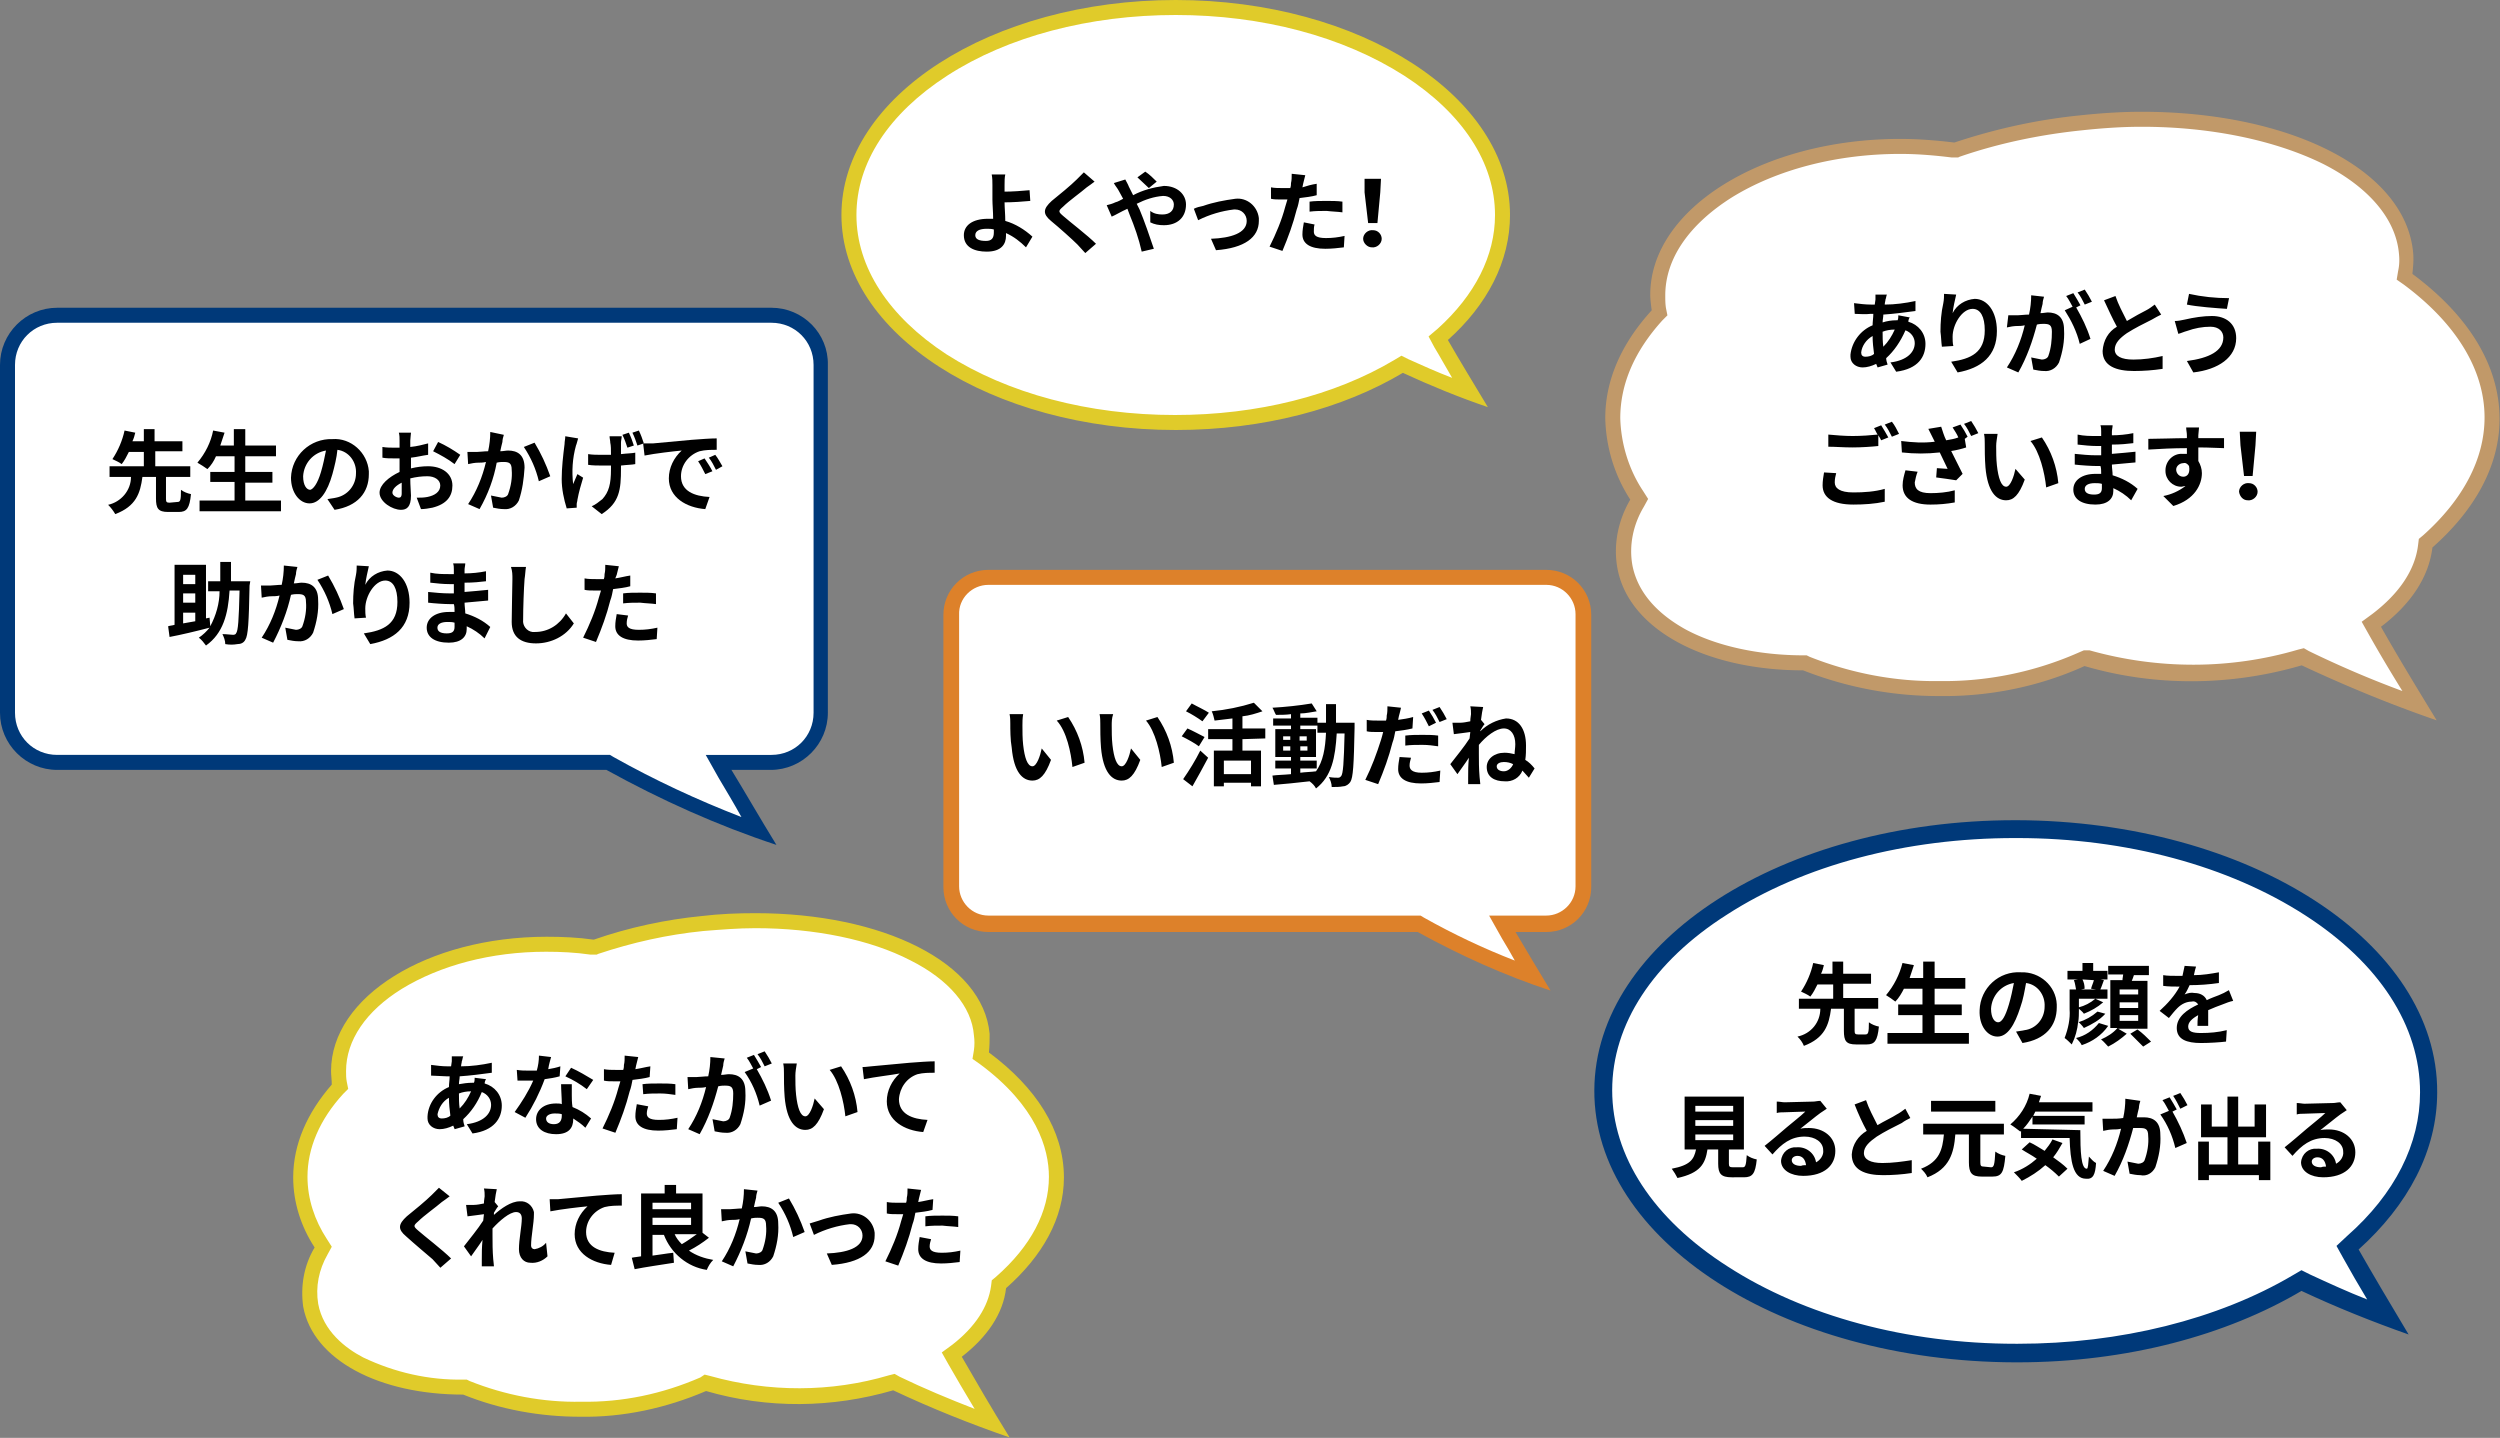
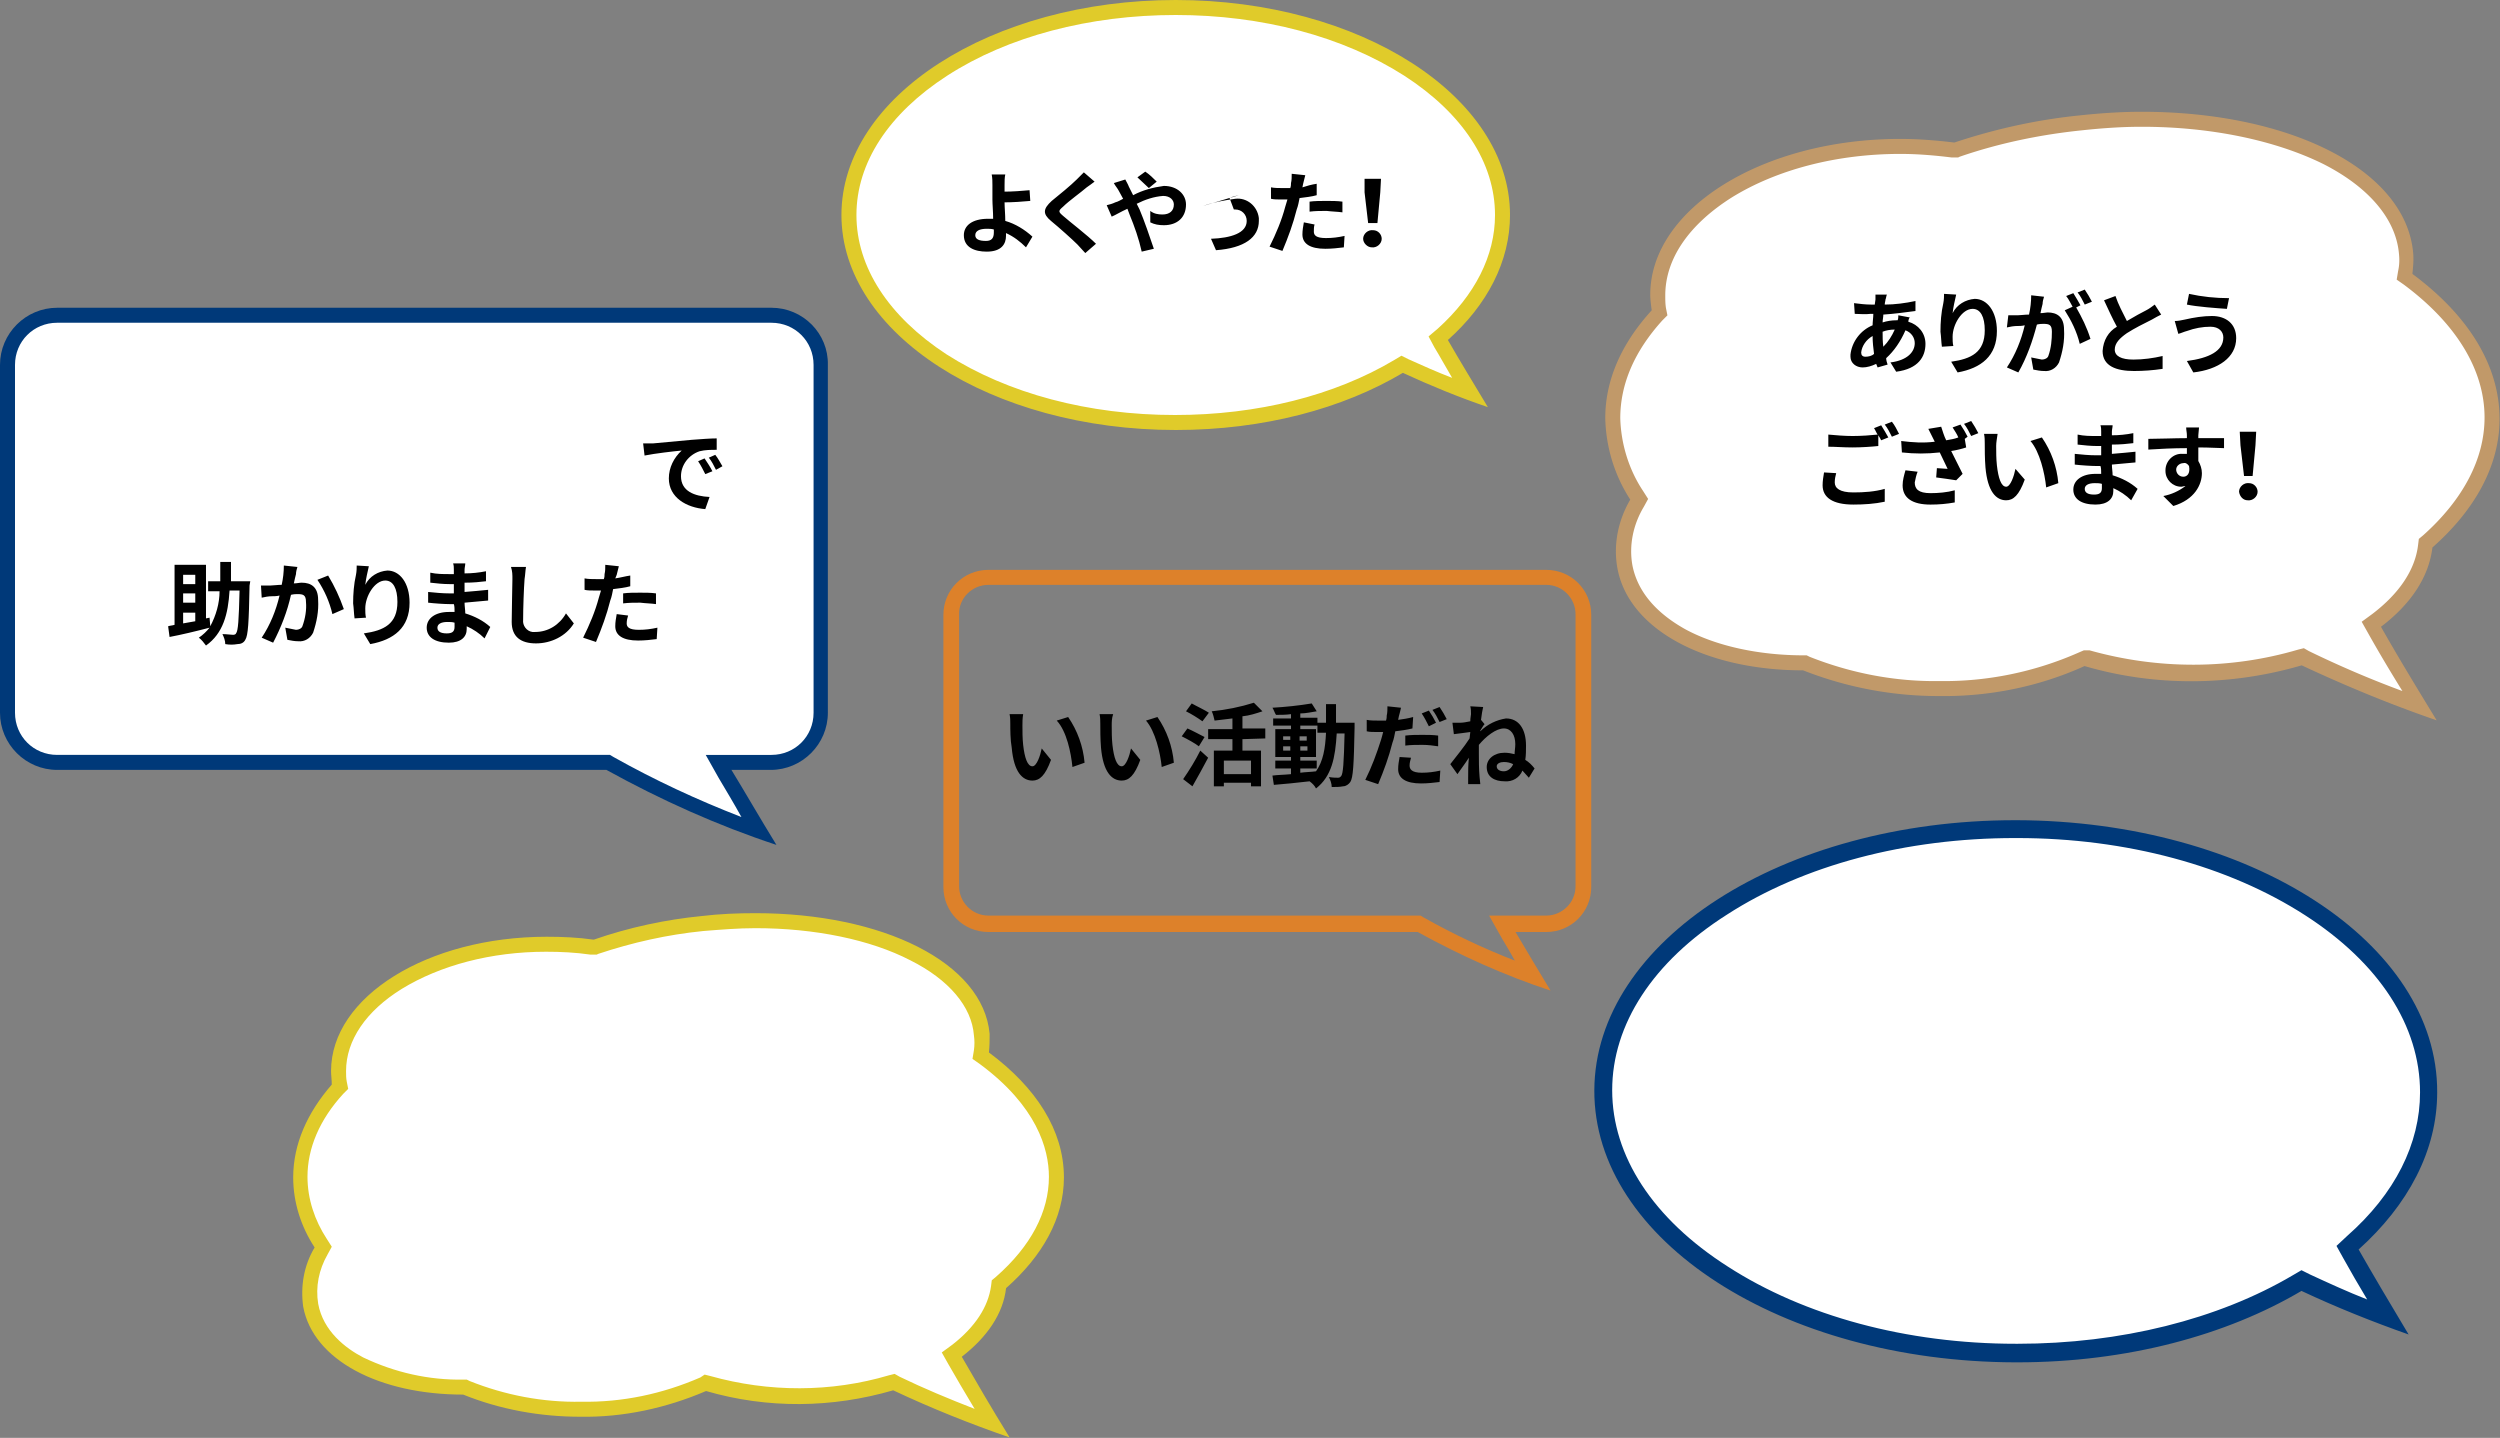
<svg xmlns="http://www.w3.org/2000/svg" id="レイヤー_1" width="350" height="201.3" viewBox="0 0 350 201.3">
  <rect x="0" y="0" width="350" height="201.3" fill="#808080" stroke="none" />
  <style>.st0{fill:#fff}.st1{fill:#003979}.st2{fill:#c19969}.st3{fill:#e0cb2a}.st4{fill:#dd812a}</style>
  <path class="st0" d="M105.3 72.3c-7.2-2.6-14.2-5.8-20.9-9.5l-.2-.1H6.9c-3.8 0-6.9-3.1-6.9-6.9V6.9C0 3.1 3.1 0 6.9 0h100c3.8 0 6.9 3.1 6.9 6.9v48.7c0 3.8-3.1 6.9-6.9 6.9h-7.3l.9 1.6c1.4 2.6 3 5.2 4.8 8.2z" transform="translate(1.054 44.145)" />
  <path class="st1" d="M108 2.1c3.3 0 5.9 2.6 5.9 5.9v48.7c0 3.3-2.6 5.9-5.9 5.9h-9.2l1.8 3.2c1 1.7 2.1 3.5 3.2 5.5-6.2-2.4-12.2-5.2-17.9-8.4l-.5-.3H8c-3.3 0-5.9-2.6-5.9-5.9V8c0-3.3 2.6-5.9 5.9-5.9h100m0-2.1H8C3.6 0 0 3.6 0 8v48.7c0 4.4 3.6 8 8 8h76.9c7.6 4.2 15.6 7.8 23.8 10.5-2.4-3.9-4.4-7.4-6.3-10.5h5.5c4.4 0 8-3.6 8-8V8c.1-4.4-3.5-8-7.9-8z" transform="translate(0 43.086)" />
  <path class="st0" d="M113 82.2c-5.6-2-11-4.2-16-6.7l-.4-.2-.4.1c-9.7 2.9-20 2.9-29.8.1l-.4-.1-.4.2c-6.3 2.8-13.1 4.2-19.9 4.1-6.4.1-12.7-1.1-18.6-3.5l-.2-.1h-.2c-13.4 0-23.5-5.4-25-13.5-.5-3.1.1-6.2 1.7-8.9l.3-.6-.3-.5C1.2 49.5 0 45.7 0 41.9c0-5 2.1-9.9 6.2-14.4l.3-.4-.1-.5c-.1-.7-.2-1.3-.2-2 0-11.5 15.2-20.8 33.9-20.8 2.5 0 4.9.2 7.4.5h.5C53.8 2.3 59.6 1 65.5.4 68.3.1 71.2 0 74 0c20.4 0 36 7.8 37 18.6.1.9.1 1.9-.1 2.8l-.1.6.5.4c7.7 5.7 11.8 12.5 11.8 19.5 0 6.1-3.1 12-9 17.2l-.3.3v.4c-.5 3.8-2.8 7.4-6.8 10.4l-.7.6.5.8c1.7 3.1 3.8 6.6 6.2 10.6z" transform="translate(225.787 16.707)" />
  <path class="st2" d="M75.1 2.1c9.7 0 18.7 1.9 25.4 5.2 6.3 3.2 10.1 7.6 10.6 12.4.1.9.1 1.7-.1 2.6l-.2 1.2 1 .7c7.4 5.5 11.3 12 11.3 18.6 0 5.8-3 11.5-8.6 16.5l-.6.5-.1.8c-.4 3.5-2.6 6.8-6.4 9.7l-1.5 1.1.9 1.6c1.4 2.5 3 5.2 4.8 8.1-4.6-1.7-9-3.6-13.1-5.6l-.7-.4-.8.2c-9.5 2.8-19.6 2.8-29.2.1H67l-.7.3c-6.1 2.7-12.8 4.1-19.5 4-6.2.1-12.4-1.1-18.2-3.4l-.4-.2h-.4c-6.3 0-12.2-1.3-16.5-3.6-2.9-1.6-6.6-4.4-7.5-9-.5-2.8.1-5.7 1.6-8.2l.6-1.1-.7-1.1c-2-3-3.1-6.6-3.2-10.2 0-4.8 2-9.4 5.9-13.7l.7-.7-.2-1c-.1-.6-.1-1.2-.1-1.8 0-5.1 3.3-9.9 9.3-13.7C24 8.1 32.4 5.9 41.3 5.9c2.4 0 4.8.2 7.2.5H49.4l.2-.1c5.5-1.9 11.3-3.1 17.1-3.7 2.8-.3 5.6-.5 8.4-.5m0-2.1c-2.9 0-5.8.2-8.6.5-6 .6-11.9 1.9-17.6 3.8h-.1c-2.5-.3-5-.5-7.5-.5-19.3 0-35 9.8-35 21.8 0 .7.1 1.4.2 2.2C2.3 32.4 0 37.5 0 42.9c.1 4.1 1.3 8 3.5 11.4-1.7 2.9-2.4 6.3-1.8 9.6 1.6 8.7 12.5 14.3 26 14.3a51.7 51.7 0 0 0 19 3.6c7 .1 14-1.3 20.4-4.2 9.9 2.9 20.5 2.8 30.4-.1 6.2 2.9 12.5 5.5 18.9 7.7-3-4.9-5.6-9.2-7.8-13.1 4.1-3.1 6.7-6.9 7.2-11.1 5.9-5.2 9.4-11.4 9.4-18 0-7.6-4.5-14.6-12.2-20.3.1-1 .2-2 .1-3C112 8 95.7 0 75.1 0z" transform="translate(224.737 15.648)" />
  <path class="st0" d="M45.7 58.1C20.5 58.1 0 45 0 29S20.5 0 45.7 0s45.7 13 45.7 29c0 6-2.9 11.8-8.4 16.7l-.6.6.4.7c1.2 2.1 2.5 4.3 4 6.9-3.1-1.2-6.1-2.4-9-3.8l-.5-.2-.3.3c-8.5 5.1-19.6 7.9-31.3 7.9z" transform="translate(118.855 1.054)" />
  <path class="st3" d="M46.8 2.1c12.1 0 23.4 3 32 8.5 8.2 5.3 12.7 12.2 12.7 19.5 0 5.7-2.8 11.2-8 15.9l-1.3 1.1.8 1.5c.8 1.3 1.6 2.8 2.5 4.3-2.1-.8-4.1-1.7-6.1-2.6l-1-.5-1 .6c-8.4 5-19.2 7.7-30.7 7.7-12.1 0-23.4-3-32-8.5C6.6 44.3 2.1 37.4 2.1 30.1s4.5-14.2 12.7-19.5c8.5-5.5 19.9-8.5 32-8.5m0-2.1C21 0 0 13.5 0 30.1s21 30.1 46.8 30.1c12.3 0 23.4-3 31.8-8 3.9 1.8 7.8 3.4 11.9 4.8-2.1-3.5-4-6.6-5.6-9.4 5.5-4.9 8.7-11 8.7-17.5C93.6 13.5 72.6 0 46.8 0z" transform="translate(117.801)" />
-   <path class="st0" d="M81.5 55.8c-5.4-2-10.7-4.4-15.7-7.2l-.2-.1H5.2c-2.9 0-5.2-2.3-5.2-5.2V5.2C0 2.3 2.3 0 5.2 0h78.2c2.9 0 5.2 2.3 5.2 5.2v38.1c0 2.9-2.3 5.2-5.2 5.2h-6.1l.9 1.6c1 1.7 2.1 3.6 3.3 5.7z" transform="translate(133.129 80.831)" />
  <path class="st4" d="M84.4 2.1c2.3 0 4.1 1.9 4.1 4.1v38.1c0 2.3-1.9 4.1-4.1 4.1h-8l1.8 3.2c.6 1 1.2 2 1.8 3.1-4.4-1.7-8.6-3.7-12.7-6l-.5-.3H6.3c-2.3 0-4.1-1.9-4.1-4.1v-38C2.1 4 4 2.1 6.3 2.1h78.1m0-2.1H6.3C2.8 0 0 2.8 0 6.3v38.1c0 3.5 2.8 6.3 6.3 6.3h60.1c6 3.3 12.2 6.1 18.6 8.2-1.8-3-3.5-5.8-4.9-8.2h4.3c3.5 0 6.3-2.8 6.3-6.3V6.3c0-3.5-2.8-6.3-6.3-6.3z" transform="translate(132.075 79.781)" />
  <path class="st0" d="M96.9 70.4c-4.7-1.7-9.2-3.6-13.4-5.6l-.4-.2-.4.1c-8.3 2.5-17.2 2.5-25.6.1l-.4-.1-.4.2c-5.4 2.4-11.2 3.6-17.1 3.5-5.5.1-10.9-1-16-3l-.2-.1h-.2c-11.5 0-20.1-4.6-21.4-11.5-.4-2.6.1-5.3 1.5-7.6l.3-.5-.3-.5C1 42.5 0 39.2 0 36c0-4.3 1.8-8.5 5.3-12.4l.3-.4-.1-.5c-.1-.6-.1-1.1-.1-1.7 0-9.8 13.1-17.8 29.1-17.8 2.1 0 4.2.1 6.3.4h.5C46.1 2 51.1.9 56.2.3c2.6-.2 5-.3 7.5-.3 17.5 0 30.9 6.7 31.7 15.9.1.8.1 1.6-.1 2.4l-.1.6.5.4c6.6 4.9 10.1 10.7 10.1 16.7 0 5.2-2.7 10.3-7.7 14.8l-.2.2v.4c-.4 3.2-2.4 6.3-5.8 8.9l-.7.6.5.8c1.3 2.6 3.1 5.5 5 8.7z" transform="translate(42.094 128.903)" />
  <path class="st3" d="M64.7 2.1c8.3 0 16.1 1.6 21.7 4.5 5.4 2.7 8.6 6.5 8.9 10.5.1.7.1 1.4 0 2.1l-.2 1.2 1 .7c8 5.9 9.7 11.9 9.7 15.8 0 4.9-2.5 9.7-7.4 14l-.6.5-.1.8c-.4 2.9-2.2 5.7-5.4 8.2l-1.5 1.1.9 1.6c1.1 1.9 2.3 4 3.7 6.3-3.6-1.4-7.2-2.9-10.5-4.5l-.7-.4-.8.2c-8.1 2.4-16.8 2.4-25 .1l-.8-.2-.6.4c-5.3 2.3-10.9 3.5-16.7 3.4-5.3.1-10.6-.9-15.6-2.9l-.4-.2h-.4c-4.9.1-9.7-1-14.1-3.1-2.5-1.3-5.6-3.7-6.3-7.5-.4-2.4.1-4.8 1.3-6.9l.6-1.1-.7-1.1C3 43 2 40 2 36.9c0-4 1.7-8 5-11.6l.7-.7-.2-1c-.1-.5-.1-1-.1-1.5 0-4.3 2.8-8.4 7.8-11.5 5.4-3.3 12.5-5.2 20.2-5.2 2.1 0 4.1.1 6.2.4H42.5l.2-.1c4.8-1.6 9.7-2.7 14.7-3.2 2.5-.2 4.9-.4 7.3-.4m0-2.1c-2.5 0-5 .1-7.5.4C52.1.9 47 2 42.1 3.7H42c-2.1-.3-4.3-.4-6.5-.4-16.7 0-30.2 8.4-30.2 18.8 0 .6.1 1.2.1 1.9C2 27.9 0 32.3 0 37c0 3.5 1.1 6.9 3 9.8-1.5 2.5-2 5.4-1.6 8.3 1.4 7.5 10.7 12.3 22.4 12.3 5.2 2.1 10.8 3.1 16.4 3.1 6 .1 12-1.2 17.6-3.6 8.6 2.5 17.6 2.4 26.2-.1 5.3 2.5 10.8 4.7 16.3 6.6-2.6-4.2-4.8-8-6.7-11.3 3.5-2.7 5.8-6 6.2-9.6 5.1-4.5 8.1-9.8 8.1-15.5 0-6.6-3.9-12.6-10.5-17.5.1-.9.1-1.8.1-2.6C96.6 6.9 82.5 0 64.7 0z" transform="translate(41.048 127.844)" />
  <path class="st0" d="M57.6 73.4C25.8 73.3-.1 56.7 0 36.5.1 16.4 25.9 0 57.6 0h.3c31.8.1 57.7 16.6 57.7 36.8 0 7.6-3.7 14.9-10.6 21.1l-.8.7.5.9c1.5 2.6 3.2 5.6 5.2 8.9-4-1.5-7.8-3.1-11.5-4.8l-.6-.3-.6.3c-10.7 6.3-24.6 9.8-39.2 9.8h-.4z" transform="translate(224.476 116.093)" />
  <path class="st1" d="M58.9 2.5h.3c15.3 0 29.6 3.9 40.3 10.8 10.4 6.7 16.1 15.5 16.1 24.8 0 7.2-3.5 14.2-10.2 20.1l-1.5 1.4 1 1.8c1 1.8 2.1 3.7 3.3 5.7-2.8-1.1-5.4-2.3-8-3.5L99 63l-1.2.7c-10.5 6.2-24.2 9.6-38.5 9.6H59c-15.3 0-29.6-3.9-40.3-10.8C8.2 55.8 2.5 47 2.5 37.8s5.7-18 16.1-24.6c10.7-6.9 25-10.7 40.3-10.7m0-2.5C26.4 0 .1 16.9 0 37.8c-.1 21 26.3 38 58.9 38.1h.3c15.4 0 29.3-3.8 39.8-10 4.9 2.3 9.9 4.3 15 6.1-2.7-4.5-5-8.4-7-11.9 6.9-6.2 11-13.8 11-22 .1-21-26.3-38-58.9-38.1h-.2z" transform="translate(223.206 114.828)" />
  <g>
-     <path d="M9.7 10.2c.4 0 .5-.2.5-1.7.4.3.9.5 1.4.6-.2 2-.6 2.5-1.7 2.5H8.4c-1.4 0-1.7-.5-1.7-1.9v-3H4.8C4.5 9 3.9 10.8 1 11.9c-.3-.5-.6-.9-1-1.3 1.8-.4 3.2-2 3.2-3.9h-3V5.2H5v-2H2.9c-.3.6-.6 1.2-1 1.7-.4-.3-.9-.5-1.3-.7C1.4 3 2 1.6 2.3.2l1.5.3c-.1.4-.2.8-.4 1.2H5V0h1.5v1.7h3.9v1.4H6.6v2.1h4.9v1.5H8.1v3.1c0 .4.1.5.5.5l1.1-.1zM24.2 10v1.5H12.8V10h4.9V7.4h-3.4V6h3.4V3.8h-2.6c-.3.7-.7 1.3-1.2 1.8-.4-.3-.9-.6-1.4-.9 1.1-1.3 1.9-2.9 2.2-4.5l1.6.3-.6 1.8h1.9V0h1.6v2.3h4.3v1.5h-4.3V6H23v1.5h-3.8V10h5zM30.7 9.8c.5-.1.8-.1 1.2-.2 1.6-.3 2.8-1.7 2.8-3.4.1-1.6-1-3.1-2.6-3.3-.1 1.1-.4 2.3-.7 3.4-.7 2.5-1.8 4.1-3.2 4.1s-2.6-1.5-2.6-3.6c.1-3.1 2.7-5.5 5.8-5.4 2.6-.2 4.9 1.9 5.1 4.5v.4c0 2.6-1.6 4.5-4.8 5l-1-1.5zM29.8 6c.3-1 .5-2 .7-3-1.8.3-3.1 1.8-3.2 3.6 0 1.3.5 1.9 1 1.9.4-.1 1-.8 1.5-2.5zM42.4 5.5c.8-.2 1.6-.3 2.4-.3 1.9 0 3.4 1 3.4 2.7 0 1.5-.8 2.6-2.8 3.1-.5.1-1.1.2-1.6.2l-.6-1.6c.5 0 1 0 1.5-.1 1-.2 1.8-.7 1.8-1.6 0-.8-.8-1.3-1.8-1.3-.8 0-1.6.1-2.4.3 0 1 .1 2 .1 2.4 0 1.6-.6 2-1.4 2-1.2 0-3-1.1-3-2.4 0-1.1 1.3-2.2 2.8-2.9V4.1h-.7c-.6 0-1.2 0-1.7-.1V2.5c.6.1 1.2.1 1.7.1h.7v-1c0-.4 0-.7-.1-1.1h1.7c0 .2-.1.8-.1 1.1v.9c1-.1 1.7-.3 2.5-.5v1.6c-.8.1-1.5.3-2.4.4v1.5zM41.1 9V7.5c-.8.4-1.3.9-1.3 1.4 0 .4.6.7.9.7.2 0 .4-.1.4-.6zm5.1-7.2c1.1.5 2.1 1.1 3.1 1.8l-.8 1.3c-.9-.7-2-1.3-3-1.8l.7-1.3zM55.4.8c-.1.3-.2.7-.2 1-.1.4-.2.8-.3 1.3.4 0 .8-.1 1.1-.1 1.3 0 2.3.6 2.3 2.4-.1 1.6-.3 3.1-.8 4.6-.4.8-1.2 1.3-2.1 1.2-.5 0-1-.1-1.5-.2l-.3-1.7 1.5.3c.4 0 .8-.2.9-.5.4-1.1.6-2.3.5-3.4 0-1-.4-1.1-1.2-1.1-.2 0-.5 0-.9.1-.4 2.2-1.2 4.4-2.4 6.5l-1.6-.7c1.2-1.8 2-3.8 2.5-5.9-.4.1-.8.1-1.1.1-.4 0-1 .1-1.4.2l-.1-1.7h1.3c.4 0 1-.1 1.6-.1.2-.9.3-1.8.3-2.7l1.9.4zm4.3 1.1c.9 1.5 1.6 3 2.2 4.7l-1.6.7c-.4-1.7-1.1-3.3-2.1-4.8l1.5-.6zM65.8 1.3c-.1.3-.2.8-.3 1-.5 1.8-.6 3.6-.4 5.4.2-.4.4-1 .6-1.4l.8.5c-.3 1-.6 2-.8 3.1 0 .2-.1.4-.1.6v.5l-1.4.1c-.4-1.3-.7-2.7-.7-4.1 0-1.6.2-3.3.4-4.9 0-.4.1-.7.1-1.1l1.8.3zm6.1-.3c0 .3-.1.6-.1.9v1.6c.8-.1 1.5-.1 2-.2v1.6c-.5.1-1.2.1-2 .2v.4c0 3-.2 4.8-2.7 6.4l-1.4-1.1c.5-.2 1-.6 1.5-1 .9-1 1.2-2.1 1.2-4.2v-.5h-1.3c-.5 0-1.3 0-1.9-.1V3.5c.6.1 1.3.1 1.9.1h1.3c0-.7 0-1.3-.1-1.7 0-.3-.1-.6-.1-.9h1.7zm.8 1.6c-.2-.6-.4-1.2-.7-1.8l.9-.3c.3.6.5 1.2.7 1.8l-.9.3zM74.3.2c.3.6.5 1.2.7 1.8l-.9.3c-.2-.6-.4-1.2-.7-1.8l.9-.3z" transform="translate(15.138 60.075)" />
    <path d="M76.3 2c1.1-.1 3.1-.3 5.4-.5 1.3-.1 2.7-.2 3.5-.2v1.6c-.8 0-1.6 0-2.4.2-1.5.5-2.6 1.9-2.6 3.5 0 2.1 1.9 2.8 4 2.9l-.6 1.7c-2.6-.2-5.1-1.6-5.1-4.3 0-1.5.7-2.9 1.8-3.9-1.1.1-3.7.4-5.2.7L74.9 2h1.4zm8.3 3.9l-1 .4c-.3-.6-.6-1.2-1-1.8l.9-.4c.4.6.8 1.2 1.1 1.8zm1.4-.7l-.9.5c-.3-.6-.6-1.2-1-1.7l.9-.4c.4.5.7 1.1 1 1.6zM19.8 21.9c-.1 5.2-.2 7-.6 7.6-.2.4-.6.6-1.1.6-.6.1-1.1.1-1.7 0 0-.5-.2-1-.4-1.4.6 0 1.2.1 1.5.1.2 0 .4-.1.4-.2.3-.3.4-1.9.5-6H17c-.2 3.3-.9 6-3.3 7.7-.3-.4-.6-.8-1-1.1.6-.4 1.1-.9 1.5-1.4-1.9.5-4 1-5.6 1.3l-.2-1.5c.3-.1.6-.1.9-.2V19h4.4v7.5l.5-.1.1 1.2c.8-1.5 1.3-3.2 1.3-4.9H14v-1.4h1.7v-2.7h1.5v2.7h2.7l-.1.6zm-9.3-1.5v1.3h1.7v-1.3h-1.7zm1.7 2.6h-1.7v1.3h1.7V23zm-1.7 4.2c.5-.1 1.1-.2 1.7-.3v-1.2h-1.7v1.5zM26.5 19.3c-.1.3-.2.7-.2 1-.1.4-.2.8-.3 1.3.4 0 .8-.1 1.1-.1 1.3 0 2.3.6 2.3 2.4.1 1.6-.2 3.1-.7 4.6-.4.8-1.2 1.3-2.1 1.2-.5 0-1-.1-1.5-.2l-.3-1.7 1.5.3c.4 0 .8-.2.9-.5.4-1.1.6-2.3.5-3.4 0-1-.4-1.1-1.2-1.1-.2 0-.5 0-.9.1-.5 2.3-1.4 4.6-2.5 6.7l-1.6-.7c1.2-1.8 2-3.8 2.5-5.9-.4.1-.8.1-1.1.1-.4 0-1 .1-1.4.2l-.1-1.7h1.3c.4 0 1-.1 1.6-.1.2-.9.3-1.8.3-2.7l1.9.2zm4.3 1.2c.9 1.5 1.6 3 2.2 4.7l-1.6.7c-.4-1.7-1.1-3.3-2.1-4.8l1.5-.6zM36.5 19.2c-.2.9-.4 1.7-.5 2.6.6-1.2 1.8-1.9 3.1-2 1.7 0 3.1 1.7 3.1 4.5 0 3.5-2.2 5.2-5.5 5.8l-.9-1.5c2.8-.4 4.7-1.3 4.7-4.4 0-1.9-.6-3-1.7-3-1.5 0-2.8 2.2-2.8 3.9 0 .4 0 .9.1 1.3l-1.6.1c-.1-.7-.1-1.4-.2-2.1 0-1.3.1-2.7.4-4 .1-.5.1-1 .1-1.3l1.7.1zM52.7 29.3c-.7-.7-1.6-1.3-2.5-1.7v.4c0 1.1-.8 1.9-2.5 1.9-2 0-3.1-.8-3.1-2.1s1.2-2.2 3.1-2.2h.8c0-.4 0-.8-.1-1.1h-.6c-.7 0-2.2-.1-3-.2v-1.5c1 .1 2 .2 3 .2h.6v-1.3h-.6c-.9 0-1.8-.1-2.7-.2v-1.4c.9.2 1.8.2 2.7.2h.6v-.6c0-.3 0-.6-.1-.9H50c0 .3-.1.6-.1.9v.5c1 0 2-.1 3-.3v1.4c-.8.1-1.8.2-3 .2v1.3c1.3-.1 2.3-.2 3.3-.3V24c-1.1.1-2.1.2-3.3.3 0 .5.1 1 .1 1.5 1.3.4 2.5 1 3.5 1.9l-.8 1.6zm-4.2-2.2c-.3-.1-.7-.1-1-.1-.9 0-1.4.3-1.4.8s.4.8 1.3.8c.7 0 1.1-.2 1.1-.9v-.6zM58.5 19.3c-.1.6-.1 1.1-.2 1.7-.1 1.3-.2 4.1-.2 5.7-.1.8.5 1.6 1.3 1.7h.4c1.8 0 3.4-1 4.3-2.6l1.1 1.4C64.1 29 62 30 59.9 30c-2.1 0-3.4-.9-3.4-3 0-1.7.1-5 .1-6 0-.6 0-1.1-.2-1.7h2.1zM73.1 22c-.7.2-1.6.3-2.4.4-.1.5-.2 1.1-.4 1.6-.5 2-1.2 3.9-2 5.8l-1.8-.6c.9-1.8 1.7-3.7 2.2-5.6.1-.3.2-.7.3-1h-.8c-.6 0-1.1 0-1.5-.1v-1.6c.5.1 1.1.1 1.6.1h1.1c.1-.3.1-.5.1-.7.1-.4.1-.8.1-1.3l1.9.2c-.1.3-.2.9-.3 1.2l-.2.5c.7-.1 1.4-.3 2.1-.4V22zm-.3 4.1c-.1.3-.2.7-.2 1.1 0 .5.3.9 1.7.9.9 0 1.7-.1 2.6-.3l-.1 1.6c-.8.1-1.7.2-2.6.2-2.1 0-3.2-.7-3.2-2 0-.6.1-1.1.2-1.7l1.6.2zm-.7-3.1c.7-.1 1.6-.1 2.4-.1.7 0 1.5 0 2.2.1v1.5c-.7-.1-1.4-.1-2.2-.2-.8 0-1.6 0-2.4.1V23z" transform="translate(15.138 60.075)" />
  </g>
  <g>
-     <path d="M8.7 10.6c-.8-.8-1.7-1.5-2.8-2V9c0 1.1-.6 2.2-2.7 2.2-1.7 0-3.2-.6-3.2-2.3 0-1.3 1.1-2.3 3.4-2.3h.7c0-1-.1-2-.1-2.7v-2c0-.5 0-1-.1-1.5h1.9c-.1.4-.1 1-.1 1.5v.9c1 0 2.5-.1 3.5-.2l.1 1.5c-1 .1-2.5.2-3.6.2 0 .7.1 1.7.1 2.6 1.4.4 2.7 1.2 3.8 2.2l-.9 1.5zM4.2 8.1c-.3-.1-.7-.1-1-.1-1 0-1.6.3-1.6.9 0 .6.6.8 1.5.8.8 0 1.1-.4 1.1-1.2v-.4zM18.3 1.4c-.4.3-.8.6-1.1.8-.8.7-2.5 1.9-3.3 2.7-.7.6-.7.7 0 1.3.9.8 3.4 2.7 4.6 3.9L17 11.4c-.4-.4-.7-.8-1.1-1.2-.7-.7-2.6-2.4-3.7-3.3-1.2-1-1.1-1.7.1-2.8 1-.8 2.7-2.2 3.5-3l1-1 1.5 1.3zM22.6 1.1c.1.2.4.7.5 1l.6 1.2C25 2.6 26.5 2.2 28 2c1.9 0 3.1 1.2 3.1 2.6 0 1.8-1.2 2.9-3.1 2.9-.7 0-1.3-.1-1.9-.4V5.5c.5.4 1.1.5 1.7.5 1 0 1.6-.5 1.6-1.4 0-.6-.5-1.2-1.5-1.2-1.3.1-2.5.5-3.7 1.1l.4.8c.6 1.4 1.5 4 2 5.5l-1.7.4c-.4-1.8-1-3.5-1.7-5.2l-.3-.8c-.9.4-1.7.9-2.2 1.1L20 4.7c.4-.1.8-.2 1.2-.4.4-.1.7-.3 1.1-.5-.2-.4-.4-.7-.6-1.1-.2-.4-.5-.7-.7-1.1l1.6-.5zm3.3 1.2c-.5-.5-1.1-1-1.6-1.5l1.1-.8c.6.4 1.1.9 1.6 1.4l-1.1.9zM33.5 4.8c1.4-.5 3-.8 4.5-1 1.6-.2 3.1 1 3.3 2.7v.4c0 2.3-2 3.8-6 4.1l-.7-1.6c2.8-.1 5-.8 5-2.5 0-.9-.7-1.6-1.6-1.6h-.2c-1.7.2-3.4.7-5 1.5l-.6-1.6c.4-.2.8-.3 1.3-.4zM49.4 3.3c-.7.2-1.6.3-2.4.4-.1.5-.2 1.1-.4 1.6-.5 2-1.2 3.9-2 5.8l-1.8-.6c.9-1.8 1.7-3.7 2.2-5.6.1-.3.2-.7.3-1h-.8c-.6 0-1.1 0-1.5-.1V2.2c.5.1 1.1.1 1.6.1h1.1c.1-.3.1-.5.1-.7.1-.4.1-.8.1-1.3l1.9.2c-.1.3-.2.9-.3 1.2l-.1.5c.6-.2 1.3-.4 2-.5v1.6zm-.3 4.1c-.1.3-.1.7-.1 1 0 .5.3.9 1.7.9.9 0 1.7-.1 2.6-.3l-.1 1.6c-.8.1-1.7.2-2.6.2-2.1 0-3.2-.7-3.2-2 0-.6.1-1.1.2-1.7l1.5.3zm-.7-3.2c.7-.1 1.6-.1 2.4-.1.7 0 1.5 0 2.2.1v1.5c-.7-.1-1.4-.1-2.2-.2-.8 0-1.6 0-2.4.1V4.2zM55.9 9.4c0-.7.7-1.3 1.4-1.2.7 0 1.2.6 1.2 1.2 0 .7-.7 1.3-1.4 1.2-.6 0-1.2-.6-1.2-1.2zm.2-6.5V1h2.3l-.1 1.9-.4 4.3h-1.3l-.5-4.3z" transform="translate(134.939 24.029)" />
+     <path d="M8.7 10.6c-.8-.8-1.7-1.5-2.8-2V9c0 1.1-.6 2.2-2.7 2.2-1.7 0-3.2-.6-3.2-2.3 0-1.3 1.1-2.3 3.4-2.3h.7c0-1-.1-2-.1-2.7v-2c0-.5 0-1-.1-1.5h1.9c-.1.4-.1 1-.1 1.5v.9c1 0 2.5-.1 3.5-.2l.1 1.5c-1 .1-2.5.2-3.6.2 0 .7.1 1.7.1 2.6 1.4.4 2.7 1.2 3.8 2.2l-.9 1.5zM4.2 8.1c-.3-.1-.7-.1-1-.1-1 0-1.6.3-1.6.9 0 .6.6.8 1.5.8.8 0 1.1-.4 1.1-1.2v-.4zM18.3 1.4c-.4.3-.8.6-1.1.8-.8.7-2.5 1.9-3.3 2.7-.7.6-.7.7 0 1.3.9.8 3.4 2.7 4.6 3.9L17 11.4c-.4-.4-.7-.8-1.1-1.2-.7-.7-2.6-2.4-3.7-3.3-1.2-1-1.1-1.7.1-2.8 1-.8 2.7-2.2 3.5-3l1-1 1.5 1.3zM22.6 1.1c.1.2.4.7.5 1l.6 1.2C25 2.6 26.5 2.2 28 2c1.9 0 3.1 1.2 3.1 2.6 0 1.8-1.2 2.9-3.1 2.9-.7 0-1.3-.1-1.9-.4V5.5c.5.4 1.1.5 1.7.5 1 0 1.6-.5 1.6-1.4 0-.6-.5-1.2-1.5-1.2-1.3.1-2.5.5-3.7 1.1l.4.8c.6 1.4 1.5 4 2 5.5l-1.7.4c-.4-1.8-1-3.5-1.7-5.2l-.3-.8c-.9.4-1.7.9-2.2 1.1L20 4.7c.4-.1.8-.2 1.2-.4.4-.1.7-.3 1.1-.5-.2-.4-.4-.7-.6-1.1-.2-.4-.5-.7-.7-1.1l1.6-.5zm3.3 1.2c-.5-.5-1.1-1-1.6-1.5l1.1-.8c.6.4 1.1.9 1.6 1.4l-1.1.9zM33.5 4.8c1.4-.5 3-.8 4.5-1 1.6-.2 3.1 1 3.3 2.7v.4c0 2.3-2 3.8-6 4.1l-.7-1.6c2.8-.1 5-.8 5-2.5 0-.9-.7-1.6-1.6-1.6h-.2l-.6-1.6c.4-.2.8-.3 1.3-.4zM49.4 3.3c-.7.2-1.6.3-2.4.4-.1.5-.2 1.1-.4 1.6-.5 2-1.2 3.9-2 5.8l-1.8-.6c.9-1.8 1.7-3.7 2.2-5.6.1-.3.2-.7.3-1h-.8c-.6 0-1.1 0-1.5-.1V2.2c.5.1 1.1.1 1.6.1h1.1c.1-.3.1-.5.1-.7.1-.4.1-.8.1-1.3l1.9.2c-.1.3-.2.9-.3 1.2l-.1.5c.6-.2 1.3-.4 2-.5v1.6zm-.3 4.1c-.1.3-.1.7-.1 1 0 .5.3.9 1.7.9.9 0 1.7-.1 2.6-.3l-.1 1.6c-.8.1-1.7.2-2.6.2-2.1 0-3.2-.7-3.2-2 0-.6.1-1.1.2-1.7l1.5.3zm-.7-3.2c.7-.1 1.6-.1 2.4-.1.7 0 1.5 0 2.2.1v1.5c-.7-.1-1.4-.1-2.2-.2-.8 0-1.6 0-2.4.1V4.2zM55.9 9.4c0-.7.7-1.3 1.4-1.2.7 0 1.2.6 1.2 1.2 0 .7-.7 1.3-1.4 1.2-.6 0-1.2-.6-1.2-1.2zm.2-6.5V1h2.3l-.1 1.9-.4 4.3h-1.3l-.5-4.3z" transform="translate(134.939 24.029)" />
  </g>
  <g>
    <path d="M1.8 3.2c0 .8 0 1.8.1 2.7.2 1.8.6 3 1.3 3 .6 0 1.1-1.5 1.3-2.5L5.8 8c-.8 2.2-1.6 2.9-2.6 2.9C1.8 10.9.6 9.7.3 6.3.1 5.2.1 3.7.1 2.9c0-.4 0-.8-.1-1.3h1.9c-.1.6-.1 1.1-.1 1.6zm8.7 5.2L8.8 9C8.6 7 8 4 6.6 2.5L8.2 2c1.3 1.9 2.1 4.1 2.3 6.4zM14.3 3.2c0 .8 0 1.8.1 2.7.2 1.8.6 3 1.3 3 .6 0 1.1-1.5 1.3-2.5L18.3 8c-.8 2.2-1.6 2.9-2.6 2.9-1.4 0-2.6-1.2-2.9-4.6-.1-1.2-.1-2.6-.1-3.4 0-.4 0-.8-.1-1.3h1.9c-.2.6-.2 1.1-.2 1.6zM23 8.4l-1.7.6c-.2-2-.9-5-2.2-6.5l1.6-.5C22 3.9 22.8 6.1 23 8.4zM26.5 6.1c-.5-.4-1.6-1-2.4-1.4l.8-1.1c.7.3 1.8.9 2.4 1.2l-.8 1.3zm-2.2 4.6c.9-1.3 1.7-2.6 2.4-4l1.1 1c-.7 1.3-1.5 2.8-2.2 4l-1.3-1zM27 2.6c-.7-.5-1.5-1-2.3-1.4l.8-1.1c.7.4 1.8.9 2.4 1.3L27 2.6zm5.6 2.5v1.6h2.6v5h-1.4v-.5H30v.5h-1.4v-5h2.6V5.1h-3.4V3.7h3.4V2.2c-.8.1-1.7.2-2.5.3-.1-.4-.2-.9-.4-1.3 2-.2 4-.6 5.9-1.2l1.2 1.2c-.9.3-1.8.6-2.8.7v1.7h3.2V5l-3.2.1zm1.2 3H30V10h3.8V8.1zM48.3 2.8v.7c-.1 5.2-.2 7-.6 7.6-.2.3-.6.6-1 .6-.5.1-1 .1-1.6.1 0-.5-.2-1-.4-1.4.6.1 1 .1 1.3.1.2 0 .3-.1.4-.2.3-.3.4-1.9.5-6h-1.1c-.2 3.4-.7 6-2.9 7.7-.2-.4-.5-.7-.9-1-1.8.2-3.6.4-5 .5l-.2-1.3c.7-.1 1.6-.1 2.6-.2v-.8h-2.2V8.1h2.2v-.5h-2.2V3.7h2.2v-.5h-2.5v-1h2.5v-.6c-.7.1-1.5.1-2.1.1-.2-.3-.3-.7-.5-1 1.8-.1 3.7-.3 5.5-.6l.7 1.1c-.7.1-1.5.3-2.3.3v.6h2.4v.7h1.2V.2h1.4v2.6h2.6zm-10 2.4h1v-.5h-1v.5zm1 1.5v-.6h-1v.6h1zm1.4 3.1c.7-.1 1.5-.1 2.2-.2 1-1.4 1.3-3.2 1.4-5.4h-1.2v-1h-2.4v.5h2.2v3.9h-2.2v.5H43v1.1h-2.3v.6zm.9-4.6v-.5h-1v.6h1zm-.9.9v.6h1v-.6h-1zM56.4 3.6c-.8.2-1.6.3-2.4.4-.1.5-.2 1.1-.4 1.6-.5 2-1.2 3.9-2 5.8l-1.8-.6c.9-1.8 1.6-3.7 2.2-5.6.1-.3.2-.7.3-1.1h-.8c-.6 0-1.1 0-1.5-.1V2.4c.5.1 1.1.1 1.6.1h1.1c.1-.3.1-.5.1-.7.1-.4.1-.9.1-1.3l1.9.2c-.1.4-.2.9-.3 1.2l-.1.5c.7-.1 1.4-.2 2.1-.4l-.1 1.6zm-.2 4.1c-.1.4-.2.7-.2 1.1 0 .5.3 1 1.7 1 .9 0 1.7-.1 2.6-.3l-.1 1.6c-.8.1-1.7.2-2.6.2-2.1 0-3.2-.7-3.2-2 0-.6.1-1.1.2-1.7l1.6.1zm-.8-3.1c.8-.1 1.6-.1 2.4-.1.7 0 1.5 0 2.2.1v1.5c-.7-.1-1.4-.2-2.2-.2-.8 0-1.6 0-2.4.1V4.6zm3.3-1.3c-.3-.6-.6-1.2-1-1.8l1-.4c.4.6.7 1.1 1 1.7l-1 .5zM60.2.6c.4.6.7 1.1 1 1.7l-1 .4c-.3-.6-.6-1.2-1-1.7l1-.4zM65.9 4c1-1 2.3-1.6 3.6-1.8 1.8 0 2.8 1.5 2.8 3.8 0 .7 0 1.3-.1 2 .5.3.9.7 1.3 1.2l-.8 1.3c-.3-.3-.6-.7-.9-1-.4 1-1.4 1.6-2.5 1.5-1.4 0-2.5-.6-2.5-2 0-1.1 1-2 2.5-2 .5 0 1 .1 1.4.2 0-.4.1-.9.1-1.4 0-1.3-.6-2.2-1.6-2.2-1.1 0-2.5 1.1-3.5 2.3v1.2c0 1 0 2.1.1 3.3 0 .2.1.7.1 1h-1.7v-.9c0-1 0-1.7.1-2.8-.5.8-1.2 1.7-1.6 2.3l-1-1.4c.7-.9 2-2.5 2.7-3.6l.1-.9c-.6.1-1.6.2-2.3.3L62 2.8h1.1c.4 0 .9-.1 1.4-.2 0-.5.1-.8.1-1 0-.4 0-.7-.1-1.1l1.8.1c-.1.4-.2 1-.3 1.8l.5.6c-.2.2-.4.6-.6.9V4zm4.6 4.6c-.4-.2-.8-.3-1.3-.3s-1 .2-1 .6c0 .5.5.7 1 .7.6 0 1.1-.5 1.3-1z" transform="translate(141.341 98.382)" />
  </g>
  <g>
    <path d="M12.2 4c-.1.1-.2.4-.2.6 1.4.4 2.4 1.6 2.4 3.1 0 1.8-1 3.5-4.1 3.9l-.8-1.3c2.4-.3 3.4-1.5 3.4-2.7 0-.8-.5-1.5-1.3-1.8-.7 1.6-1.6 2.9-2.7 3.9 0 .3.1.6.2.9l-1.4.4c-.1-.2-.1-.3-.2-.5-.6.3-1.3.5-1.9.5-.9 0-1.7-.6-1.7-1.5v-.3C4.1 7.4 5.3 5.8 7 5.1c0-.5.1-1.1.1-1.6h-.4c-.7.1-1.6 0-2.2 0L4.4 2c.8.1 1.6.2 2.4.2h.5l.1-.7V.8H9c-.1.2-.1.5-.2.7 0 .2-.1.4-.1.7 1.4 0 2.9-.2 4.3-.5v1.4c-1.5.2-3 .4-4.5.5 0 .4-.1.7-.1 1.1.6-.2 1.3-.3 1.9-.3h.2c.1-.2.1-.5.1-.7l1.6.3zm-5 5.1C7.1 8.3 7 7.5 7 6.6c-.9.5-1.5 1.4-1.6 2.3 0 .4.2.6.6.6.4 0 .9-.1 1.2-.4zM8.4 6c0 .7 0 1.4.1 2.1.7-.7 1.2-1.5 1.6-2.4-.6 0-1.2.1-1.7.3zM18.7.8c-.2.9-.4 1.7-.5 2.6.6-1.2 1.8-1.9 3.1-2 1.7 0 3.1 1.7 3.1 4.5 0 3.5-2.2 5.2-5.5 5.8l-.9-1.5c2.8-.4 4.7-1.3 4.7-4.4 0-1.9-.6-3-1.7-3-1.5 0-2.8 2.2-2.8 3.9 0 .4 0 .9.1 1.3l-1.6.1c-.1-.7-.1-1.4-.2-2.1 0-1.3.1-2.7.4-4 .1-.5.1-1 .1-1.3l1.7.1zM31 1.1c-.1.3-.2.7-.2 1-.1.4-.2.8-.3 1.3.4 0 .8-.1 1-.1 1.3 0 2.3.6 2.3 2.4.1 1.6-.2 3.1-.7 4.6-.4.8-1.2 1.3-2.1 1.2-.5 0-1-.1-1.5-.2l-.3-1.7 1.5.3c.4 0 .8-.2.9-.5.4-1.1.5-2.3.5-3.4 0-1-.4-1.1-1.2-1.1-.2 0-.5 0-.9.1-.6 2.3-1.4 4.6-2.6 6.7l-1.6-.7c1.2-1.8 2-3.8 2.5-5.9-.4.1-.8.1-1.1.1-.4 0-1 .1-1.4.2l.2-1.7h1.3c.4 0 1-.1 1.6-.1.2-.9.3-1.8.3-2.7l1.8.2zm4.5 1.5c.8 1.4 1.5 2.8 2 4.4l-1.5.7C35.6 6 34.8 4.4 33.9 3l1.1-.5c-.3-.5-.5-1-.9-1.5l1-.4c.3.5.8 1.3 1 1.7l-.6.3zm1.2-.4c-.3-.6-.6-1.2-1-1.7l1-.4c.4.6.7 1.1 1 1.7l-1 .4zM47.4 3.6c-.4.2-.8.4-1.3.7-1.2.6-2.4 1.2-3.5 1.9-1 .7-1.7 1.4-1.7 2.3 0 .9.9 1.4 2.6 1.4 1.4 0 2.8-.2 4.1-.5v1.8c-1.3.2-2.7.3-4 .3-2.5 0-4.4-.7-4.4-2.8.1-1.5.8-2.7 2-3.4-.6-1.1-1.2-2.4-1.8-3.7L41 1c.4 1.2 1 2.3 1.6 3.5 1-.6 2.1-1.2 2.7-1.5.4-.2.8-.5 1.2-.8l.9 1.4zM54.3 5.3c-1.1 0-2.2.2-3.3.6-.4.1-.8.3-1.2.4l-.5-1.8c.5 0 .9-.1 1.4-.2 1.3-.3 2.6-.5 3.8-.5 2 0 3.4 1.1 3.4 3.1 0 2.7-2.5 4.4-6 4.8l-.9-1.6c3.1-.4 5.1-1.4 5.1-3.3 0-.8-.6-1.5-1.8-1.5zm2.6-4l-.3 1.5c-1.5-.1-4.2-.3-5.6-.6l.3-1.5c1.8.4 3.7.6 5.6.6zM1.9 25.8c-.1.4-.2.8-.2 1.3 0 .8.7 1.4 2.6 1.4 1.5 0 3-.1 4.4-.5v1.8c-1.4.3-2.9.4-4.4.4-2.9 0-4.3-1-4.3-2.7 0-.6.1-1.2.2-1.8l1.7.1zm6.3-6.7c.3.5.8 1.3 1 1.7l-1 .4c-.1-.2-.2-.4-.4-.7V22c-.9.1-2.4.2-3.6.2-1.3 0-2.4-.1-3.4-.1v-1.7c1.1.1 2.3.2 3.4.2 1.2 0 2.6-.1 3.5-.2-.2-.3-.3-.6-.5-.9l1-.4zm1.5-.5c.4.5.7 1.1 1 1.7l-1 .4c-.3-.6-.6-1.2-1-1.7l1-.4zM19.3 19c.4.6.7 1.1 1 1.7l-.4.3.2 1.2c-.6.2-1.4.4-2.1.5l1.6 3.2-.9.9c-.7-.1-1.9-.3-2.8-.4l.1-1.3c.4 0 1.1.1 1.5.1-.3-.6-.7-1.5-1.1-2.3-1.8.2-3.5.2-5.3 0l-.1-1.6c1.6.2 3.1.3 4.7.1l-.3-.6-.6-1.2 1.8-.3c.2.6.4 1.3.7 1.9.6-.1 1.2-.2 1.7-.4-.2-.5-.5-.9-.8-1.4l1.1-.4zm-6 6.6c-.2.5-.3 1-.4 1.5 0 .9.5 1.5 2.2 1.5 1.1 0 2.3-.1 3.4-.4v1.7c-1.1.2-2.2.3-3.4.3-2.5 0-3.9-.9-3.9-2.7 0-.7.2-1.4.4-2.1l1.7.2zm7.5-7.1c.4.6.7 1.1 1 1.7l-1 .4c-.3-.6-.6-1.2-1-1.7l1-.4zM24.3 22c0 .8 0 1.8.1 2.7.2 1.8.6 3 1.3 3 .6 0 1.1-1.5 1.3-2.5l1.3 1.5c-.8 2.2-1.6 2.9-2.6 2.9-1.4 0-2.6-1.2-2.9-4.6-.1-1.2-.1-2.6-.1-3.4 0-.4 0-.8-.1-1.3h1.9c-.1.7-.2 1.2-.2 1.7zm8.7 5.2l-1.7.6c-.2-2-.9-5-2.2-6.5l1.6-.5c1.3 1.9 2.1 4.1 2.3 6.4zM43.2 29.6c-.7-.7-1.6-1.3-2.5-1.7v.4c0 1.1-.8 1.9-2.5 1.9-2 0-3.1-.8-3.1-2.1s1.2-2.2 3.1-2.2h.8c0-.4 0-.8-.1-1.1h-.6c-.7 0-2.2-.1-3-.2v-1.5c1 .1 2 .2 3 .2h.7V22h-.6c-.9 0-1.8-.1-2.7-.2v-1.4c.9.2 1.8.2 2.7.2h.6V20c0-.3 0-.6-.1-.9h1.7c0 .3-.1.6-.1.9v.5c1 0 2-.1 3-.3v1.4c-.8.1-1.8.2-3 .2v1.3c1.3-.1 2.3-.2 3.3-.3v1.5c-1.1.1-2.1.2-3.3.3 0 .5.1 1 .1 1.5 1.3.4 2.5 1 3.5 1.9l-.9 1.6zm-4.1-2.3c-.3-.1-.7-.1-1-.1-.9 0-1.4.3-1.4.8s.4.8 1.3.8c.7 0 1.1-.2 1.1-.9v-.6zM56.2 22.3c-.8 0-1.9-.1-3.6-.1v1.9c.3.5.5 1.1.5 1.7 0 1.6-1 3.7-4 4.6L47.7 29c1.1-.2 2.2-.7 3.1-1.4-.2 0-.4.1-.6.1-1.2 0-2.2-1-2.2-2.2v-.1c0-1.3 1.1-2.4 2.4-2.3h.6v-.8c-1.9 0-3.8.1-5.4.2V21c1.4 0 3.7-.1 5.4-.1v-.4c0-.4-.1-.7-.1-1.1h1.8c0 .2-.1.9-.1 1.1v.4h3.6v1.4zm-5.7 4c.5 0 1-.4.8-1.5-.2-.3-.5-.5-.8-.4-.5 0-1 .4-1 .9s.4 1 1 1zM58.3 28.4c0-.7.7-1.3 1.4-1.2.7 0 1.2.6 1.2 1.2 0 .7-.7 1.3-1.4 1.2-.6 0-1.1-.5-1.2-1.2zm.2-6.5l-.1-1.9h2.3l-.1 1.9-.4 4.3H59l-.5-4.3z" transform="translate(255.165 40.441)" />
  </g>
  <g>
-     <path d="M12.1 4c-.1.1-.2.4-.2.6 1.4.4 2.4 1.6 2.4 3.1 0 1.8-1.1 3.5-4.1 3.9l-.8-1.3c2.4-.3 3.4-1.5 3.4-2.7 0-.8-.5-1.5-1.3-1.8-.6 1.5-1.5 2.8-2.6 3.8 0 .4.1.7.2 1l-1.4.4c-.1-.2-.1-.3-.2-.5-.6.3-1.3.5-1.9.5-.9 0-1.7-.6-1.7-1.5v-.3c.1-1.8 1.3-3.4 3-4.1 0-.5.1-1 .1-1.5h-.4c-.6 0-1.6-.1-2.2-.1V2c.8.1 1.5.2 2.3.2h.5l.1-.7V.8h1.6c-.1.2-.1.5-.2.7 0 .2-.1.4-.1.7 1.4 0 2.9-.2 4.3-.5v1.4c-1.5.2-3 .4-4.5.5 0 .4-.1.7-.1 1.1.6-.1 1.2-.2 1.9-.2h.2c.1-.2.1-.5.1-.7l1.6.2zm-5 5.1c-.1-.8-.2-1.6-.2-2.5C6 7.1 5.5 8 5.3 8.9c0 .4.2.6.6.6.4 0 .9-.1 1.2-.4zM8.3 6c0 .7 0 1.4.1 2.1.7-.7 1.2-1.5 1.6-2.4-.6 0-1.2.1-1.7.3zM22.4 3.6c-.7.2-1.4.3-2.1.4-.7 1.9-1.6 3.7-2.7 5.4l-1.5-.8c1-1.4 1.9-2.8 2.6-4.4h-2.2l-.1-1.5c.6.1 1.1.1 1.7.1h1.1c.2-.7.3-1.4.3-2.1l1.7.2c-.1.4-.3 1-.4 1.7.6-.1 1.1-.2 1.7-.4l-.1 1.4zm1.7 1.1v1.6c0 .4 0 1 .1 1.6 1 .4 1.8.9 2.6 1.6l-.8 1.3c-.5-.5-1.1-.9-1.7-1.3v.1c0 1.2-.6 2.1-2.4 2.1-1.6 0-2.8-.7-2.8-2.1 0-1.2 1-2.2 2.8-2.2.3 0 .6 0 .8.1 0-.9-.1-2-.1-2.8h1.5zm-1.4 4.2c-.3-.1-.7-.1-1-.1-.7 0-1.2.3-1.2.7 0 .5.4.8 1.1.8.8 0 1.1-.5 1.1-1.2v-.2zm3.5-3.5c-.9-.7-1.9-1.3-3-1.8l.8-1.2c1.1.5 2.1 1.1 3.1 1.7l-.9 1.3zM35 3.7c-.7.2-1.6.3-2.4.4-.1.5-.2 1.1-.4 1.6-.5 2-1.2 3.9-2 5.8l-1.8-.6c.9-1.8 1.7-3.7 2.2-5.6.1-.3.2-.7.3-1h-.8c-.6 0-1.1 0-1.5-.1V2.6c.5.1 1.1.1 1.6.1h1.1c.1-.3.1-.5.1-.7.1-.4.1-.8.1-1.3l1.9.2c-.1.3-.2.9-.3 1.2l-.1.5c.7-.1 1.4-.3 2.1-.4L35 3.7zm-.2 4.1c-.1.3-.2.7-.2 1 0 .5.3.9 1.7.9.9 0 1.7-.1 2.6-.3l-.1 1.6c-.8.1-1.7.2-2.6.2-2.1 0-3.2-.7-3.2-2 0-.6.1-1.1.2-1.7l1.6.3zM34 4.7c.7-.1 1.6-.1 2.4-.1.7 0 1.5 0 2.2.1v1.5c-.7-.1-1.4-.2-2.1-.2-.8 0-1.6 0-2.4.1L34 4.7zM45.5 1.1c-.1.3-.2.7-.2 1-.1.4-.2.9-.3 1.3.4 0 .8-.1 1.1-.1 1.3 0 2.3.6 2.3 2.4.1 1.6-.2 3.1-.7 4.6-.4.8-1.2 1.3-2.1 1.2-.5 0-1-.1-1.5-.2l-.3-1.7 1.5.3c.4 0 .8-.2.9-.5.4-1.1.5-2.3.5-3.4 0-1-.4-1.1-1.2-1.1-.2 0-.5 0-.9.1-.6 2.3-1.4 4.6-2.6 6.7l-1.6-.7c1.2-1.8 2-3.8 2.5-5.9-.4.1-.8.1-1.1.1-.4 0-1 .1-1.4.2l-.1-1.7h1.3c.4 0 1-.1 1.6-.1.2-.9.3-1.8.3-2.7l2 .2zM50 2.6c.8 1.4 1.5 2.8 2 4.4l-1.6.7C50 6 49.3 4.4 48.3 3l1.2-.5c-.3-.5-.5-1-.9-1.5l1-.4c.3.5.8 1.3 1 1.7l-.6.3zm1.1-.4c-.3-.6-.6-1.2-1-1.7l1-.4c.4.6.7 1.1 1 1.7l-1 .4zM55.4 3.5c0 .8 0 1.8.1 2.7.2 1.8.6 3 1.3 3 .6 0 1.1-1.5 1.3-2.5l1.3 1.5c-.8 2.2-1.6 2.9-2.6 2.9-1.4 0-2.6-1.2-2.9-4.6-.1-1.2-.1-2.6-.1-3.4 0-.4 0-.8-.1-1.3h1.9c-.1.6-.2 1.2-.2 1.7zm8.7 5.1l-1.7.6c-.2-2-.9-5-2.2-6.5l1.6-.5c1.3 1.9 2.1 4.1 2.3 6.4zM66 2.2c1-.1 3.1-.3 5.4-.5 1.3-.1 2.7-.2 3.5-.2v1.6c-.8 0-1.6 0-2.4.2-1.5.5-2.5 1.9-2.6 3.5 0 2.1 1.9 2.8 4 2.9l-.6 1.7c-2.6-.2-5.1-1.6-5.1-4.3 0-1.5.7-2.9 1.8-3.9-1 .2-3.6.5-5 .8l-.2-1.7c.5 0 1-.1 1.2-.1zM7 20.4c-.4.3-.8.6-1.1.8-.8.7-2.5 1.9-3.3 2.7-.7.6-.7.7 0 1.3.9.8 3.4 2.7 4.6 3.9l-1.5 1.3c-.4-.4-.7-.8-1.1-1.2C3.9 28.6 2 27 .9 26c-1.2-1-1.1-1.7.1-2.8 1-.8 2.7-2.2 3.5-3l1-1L7 20.4zM20.7 28.8c-.6.6-1.5 1-2.4.9-.9 0-1.6-.7-1.6-1.9 0-1.4.4-3.2.4-4.3 0-.6-.3-.9-.8-.9-.9 0-2.3 1.2-3.3 2.3v1c0 1 0 2.1.1 3.3 0 .2.1.7.1 1h-1.7v-.9c0-1 0-1.7.1-2.8-.5.8-1.2 1.7-1.6 2.3l-1-1.4c.7-.9 2-2.5 2.7-3.6l.1-.9c-.6.1-1.6.2-2.3.3l-.2-1.6h1.1c.4 0 .9-.1 1.4-.2 0-.5.1-.8.1-1 0-.4 0-.7-.1-1.1l1.8.1c-.1.4-.2 1-.3 1.8l.5.6c-.2.2-.4.6-.6.9v.3c1-.9 2.4-1.9 3.6-1.9 1-.1 1.8.6 2 1.5v.3c0 1.3-.4 3.1-.4 4.4 0 .3.2.5.5.5.6-.1 1.2-.4 1.6-.9l.2 1.9zM22.2 20.8c1-.1 3.1-.3 5.4-.5 1.3-.1 2.7-.2 3.5-.2v1.6c-.8 0-1.6 0-2.4.2-1.5.5-2.6 1.9-2.6 3.5 0 2.1 1.9 2.8 4 2.9l-.5 1.7c-2.6-.2-5.1-1.6-5.1-4.3 0-1.5.7-2.9 1.8-3.9-1.1.1-3.7.4-5.2.7l-.1-1.7h1.2zM43.3 26.2c-.9.7-1.8 1.3-2.8 1.8 1 .7 2.2 1.1 3.4 1.3-.4.4-.7.9-.9 1.4-2.7-.4-5-2.3-6-4.9h-1.6v2.9c.9-.1 1.9-.3 2.9-.4l.1 1.4c-1.9.3-4 .6-5.5.9l-.4-1.6c.4-.1.8-.1 1.3-.2V20h3.3v-1.2h1.6V20h3.7v5.5l.9.7zm-7.9-4.9v.9h5.4v-.9h-5.4zm0 3.1h5.4v-1h-5.4v1zm3.1 1.3c.2.5.6 1 1 1.4.7-.4 1.4-.9 2.1-1.4h-3.1zM50.1 19.6c-.1.3-.2.7-.2 1-.1.4-.2.8-.3 1.3.4 0 .8-.1 1.1-.1 1.3 0 2.3.6 2.3 2.4.1 1.6-.2 3.1-.7 4.6-.4.8-1.2 1.3-2.1 1.2-.5 0-1-.1-1.5-.2l-.3-1.7 1.5.3c.4 0 .8-.2.9-.5.4-1.1.6-2.3.5-3.4 0-1-.4-1.1-1.2-1.1-.2 0-.5 0-.9.1-.5 2.3-1.4 4.6-2.5 6.7l-1.6-.7c1.2-1.8 2-3.8 2.5-5.9-.4.1-.8.1-1.1.1-.4 0-1 .1-1.4.2l-.1-1.7h1.3c.4 0 1-.1 1.6-.1.2-.9.3-1.8.3-2.7l1.9.2zm4.4 1.1c.9 1.5 1.6 3 2.2 4.7l-1.6.7c-.4-1.7-1.1-3.3-2.1-4.8l1.5-.6zM58.7 23.8c1.4-.5 3-.8 4.5-1 1.6-.2 3.1 1 3.3 2.7v.4c0 2.3-2 3.8-6 4.1l-.7-1.6c2.8-.1 5-.8 5-2.5 0-.9-.7-1.6-1.6-1.6H63c-1.7.2-3.4.7-5 1.5l-.6-1.6c.4-.1.9-.3 1.3-.4zM74.6 22.3c-.7.2-1.6.3-2.4.4-.1.5-.2 1.1-.4 1.6-.5 2-1.2 3.9-2 5.8l-1.8-.6c.9-1.8 1.7-3.7 2.2-5.6.1-.3.2-.7.3-1h-.8c-.6 0-1.1 0-1.5-.1v-1.6c.5.1 1.1.1 1.6.1h1.1c.1-.3.1-.5.1-.7.1-.4.1-.8.1-1.3l1.9.2c-.1.3-.2.9-.3 1.2l-.1.5c.7-.1 1.4-.3 2.1-.4l-.1 1.5zm-.2 4.1c-.1.3-.2.7-.2 1 0 .5.3.9 1.7.9.9 0 1.7-.1 2.6-.3l-.1 1.6c-.8.1-1.7.2-2.6.2-2.1 0-3.2-.7-3.2-2 0-.6.1-1.1.2-1.7l1.6.3zm-.8-3.2c.7-.1 1.6-.1 2.4-.1.7 0 1.5 0 2.2.1v1.5c-.7-.1-1.4-.1-2.2-.2-.8 0-1.6 0-2.4.1v-1.4z" transform="translate(55.952 147.086)" />
-   </g>
+     </g>
  <g>
-     <path d="M27.1 10.2c.4 0 .5-.2.5-1.7.4.3.9.5 1.4.6-.2 2-.6 2.5-1.7 2.5h-1.5c-1.4 0-1.7-.5-1.7-1.9V6.6h-1.8c-.3 2.3-.9 4.1-3.8 5.2-.2-.5-.5-.9-.9-1.3 1.9-.4 3.2-2 3.2-3.9h-3V5.2h4.8v-2h-2.2c-.3.6-.6 1.2-1 1.7-.4-.3-.9-.5-1.3-.7.8-1.2 1.4-2.6 1.7-4l1.5.3c-.1.4-.2.8-.4 1.2h1.6V0H24v1.7h3.9v1.4H24v2h4.9v1.5h-3.3v3.1c0 .4.1.5.5.5h1zM41.6 10v1.5H30.2V10h4.9V7.5h-3.4V6h3.4V3.8h-2.6c-.3.6-.7 1.3-1.2 1.8-.4-.3-.8-.6-1.3-.9 1.1-1.3 1.9-2.9 2.3-4.5l1.6.3-.6 1.8h1.9V0h1.6v2.3h4.3v1.5h-4.3V6h3.8v1.5h-3.8V10h4.8zM48.2 9.8c.5-.1.8-.1 1.2-.2 1.6-.2 2.8-1.6 2.8-3.3.1-1.6-1-3.1-2.6-3.3-.2 1.1-.4 2.3-.8 3.4-.8 2.5-1.8 4.1-3.2 4.1S43 9 43.1 6.8c.1-3.1 2.7-5.5 5.8-5.3 2.6-.1 4.9 1.9 5 4.5v.4c0 2.6-1.6 4.5-4.8 5l-.9-1.6zm-1-3.8c.3-1 .5-2 .7-3-1.8.3-3.1 1.8-3.2 3.6 0 1.3.5 1.9 1 1.9s1-.8 1.5-2.5zM60.7 7.3c-.8.9-1.9 1.5-3 2-.2-.3-.5-.6-.8-.9-.1 1.1-.4 2.2-.9 3.2-.3-.3-.7-.7-1-.9.5-1.3.8-2.7.7-4V3.9h.9c-.1-.4-.1-.8-.3-1.3l.6-.1h-1.5V1.3h2.1V.2H59v1.1h2v1.2h-1l.5.1c-.2.5-.3.9-.5 1.3h1v1.3h-4v1.2c.8-.2 1.6-.6 2.3-1.2l1.1.5c-.8.7-1.7 1.2-2.7 1.6-.2-.3-.5-.5-.7-.7v.2c0 .5 0 1.1-.1 1.7 1-.3 1.9-.8 2.7-1.5l1.1.3zm.4 1.7c-.9 1.3-2.2 2.2-3.7 2.7-.2-.4-.5-.7-.8-1 1.3-.3 2.4-1.1 3.2-2.1l1.3.4zm-3.6-6.5c.2.4.3.8.3 1.3l-.5.1h2.1l-.7-.1c.1-.4.3-.8.4-1.2l-1.6-.1zm5 6.9l1.2.7c-.8.7-1.6 1.3-2.6 1.8-.3-.3-.6-.7-1-1 .9-.4 1.7-.9 2.3-1.6h-1V2.6h1.7c0-.3.1-.6.1-.8h-2.1V.6h5.7v1.3h-2.1c-.1.3-.2.6-.3.8h2.2v6.7h-4.1zm.2-1.1h2.6v-.8h-2.6v.8zm0-1.8h2.6v-.8h-2.6v.8zm0-1.9h2.6v-.7h-2.6v.7zm2.5 4.9c.7.5 1.3 1.1 1.9 1.7l-1.1.7-1.8-1.8 1-.6zM73.6 9c0-.4 0-.9.1-1.5-.9.5-1.4 1-1.4 1.6 0 .7.6.9 1.8.9 1.2 0 2.4-.1 3.6-.4l-.1 1.6c-.8.1-2.4.2-3.5.2-2 0-3.4-.5-3.4-2.1s1.5-2.6 3-3.3c-.2-.3-.5-.5-.9-.4-.7 0-1.4.3-2 .9-.4.4-.8.9-1.2 1.4l-1.3-1c1.1-1 2.1-2.1 2.8-3.4h-.2c-.5 0-1.4 0-2.1-.1V1.9c.6.1 1.3.1 2.1.1h.6c.1-.5.2-.9.3-1.4l1.6.1c-.1.3-.2.7-.3 1.2 1.2 0 2.4-.2 3.5-.4V3c-1.4.2-2.7.3-4.1.3-.2.4-.4.9-.7 1.3.5-.2.9-.3 1.4-.2.7 0 1.4.3 1.7 1 .6-.3 1.2-.5 1.7-.7.5-.2.9-.4 1.4-.7l.6 1.5c-.5.1-1 .3-1.5.5-.6.2-1.3.5-2 .8V9h-1.5zM9.9 28.8c.4 0 .5-.2.6-1.7.4.3.9.5 1.4.6-.2 2-.6 2.5-1.8 2.5H8.4c-1.5 0-1.9-.5-1.9-1.9v-2H5c-.3 2-1 3.3-4.2 4-.2-.4-.5-.9-.8-1.3 2.6-.5 3.1-1.3 3.4-2.7H1.8v-7.4h8.3v7.4H8v2c0 .4.1.5.6.5h1.3zM3.3 25h5.3v-.8H3.3v.8zm0-2h5.3v-.8H3.3v.8zm0-2h5.3v-.8H3.3v.8zM21.7 20.6l-.9.6c-.7.5-2 1.6-2.8 2.2.4-.1.8-.1 1.2-.1 2.1 0 3.7 1.3 3.7 3.2 0 2-1.5 3.5-4.5 3.5-1.7 0-3.1-.8-3.1-2.1.1-1.2 1.1-2 2.2-1.9 1.3-.1 2.5.8 2.7 2.1.6-.3 1.1-1 1-1.7 0-1.1-1.1-1.9-2.6-1.9-1.9 0-3.2 1-4.5 2.5L13 25.8c.9-.7 2.4-2 3.1-2.6.7-.6 2-1.6 2.6-2.2-.6 0-2.4.1-3 .1-.3 0-.7 0-1 .1v-1.6c.4 0 .8.1 1.1.1.7 0 3.3-.1 4-.1.3 0 .6-.1 1-.1l.9 1.1zm-2.9 7.9c-.1-.8-.5-1.3-1.2-1.3-.5 0-.8.3-.8.6 0 .5.5.8 1.3.8.2-.1.5-.1.7-.1zM33.4 21.9c-.4.2-.8.4-1.2.7-1.2.6-2.4 1.2-3.5 1.9-1 .7-1.8 1.4-1.8 2.3 0 .9.9 1.4 2.6 1.4 1.4 0 2.8-.2 4.1-.4v1.8c-1.3.2-2.7.3-4 .3-2.5 0-4.4-.7-4.4-2.9.1-1.4.9-2.6 2.1-3.3-.6-1.1-1.2-2.4-1.7-3.7l1.6-.6c.4 1.2 1 2.3 1.6 3.5 1-.6 2.1-1.1 2.7-1.5.4-.2.8-.5 1.2-.8l.7 1.3zM44.7 28.8c.4 0 .5-.3.6-2.2.4.3.9.5 1.4.6-.2 2.3-.5 2.9-1.8 2.9h-1.5c-1.4 0-1.8-.5-1.8-2v-3.9h-1.9c-.2 2.6-.8 4.8-3.9 6-.2-.5-.6-.9-.9-1.2 2.6-1 3-2.7 3.2-4.8h-2.9v-1.5h11.3v1.5h-3.3v3.9c0 .5.1.6.5.6l1 .1zm.6-7.8h-9v-1.5h9V21zM57.2 23.6c0 3 .1 5.4.9 5.4.2 0 .2-.7.3-1.7.3.3.6.7 1 .9-.1 1.6-.4 2.3-1.4 2.2-1.8 0-2.2-2.4-2.3-5.7h-6.8v-1l-.1.1c-.4-.3-.9-.7-1.4-1 1.3-1.1 2.3-2.6 2.7-4.3l1.6.3-.3.9h7.5V21h-8l-.3.6h7.2v1.2h-7.3v-1.1c-.4.6-.8 1.2-1.3 1.7l8 .2zm-2.5 1.8c-.4.7-.8 1.4-1.3 2 .7.5 1.4 1 2 1.6l-1.2 1.1c-.6-.6-1.2-1.1-1.9-1.6-1 .9-2.1 1.6-3.3 2.2-.3-.4-.7-.8-1.1-1.2 1.2-.4 2.3-1.1 3.2-1.9-.7-.5-1.5-.9-2.1-1.3l1.1-1c.7.3 1.4.8 2.1 1.2.4-.5.8-1 1.1-1.6l1.4.5zM65.6 19.5c-.1.3-.2.7-.2 1-.1.4-.2.8-.3 1.3h1c1.3 0 2.3.6 2.3 2.4.1 1.6-.2 3.1-.7 4.6-.4.8-1.2 1.3-2.1 1.1-.5 0-1-.1-1.5-.2l-.3-1.7 1.5.3c.4 0 .8-.2.9-.5.4-1.1.6-2.3.5-3.4 0-1-.4-1.1-1.2-1.1h-.9c-.6 2.3-1.4 4.6-2.6 6.7l-1.6-.7c1.2-1.8 2-3.8 2.5-5.9-.4.1-.8.1-1.1.1-.4 0-1 .1-1.4.2l-.1-1.7h1.3c.4 0 1 0 1.6-.1.2-.9.3-1.8.3-2.7l2.1.3zm4.5 1.5c.8 1.4 1.5 2.9 2 4.4l-1.6.7c-.4-1.7-1.1-3.3-2.1-4.7l1.2-.5c-.3-.5-.5-1-.9-1.5l1-.4c.3.5.8 1.3 1 1.7l-.6.3zm1.1-.4c-.3-.6-.6-1.2-1-1.8l1-.4c.4.6.7 1.1 1 1.7l-1 .5zM83.8 25.2v5.4h-1.6v-.7h-7v.7h-1.5v-5.4h1.5v3.2h2.6v-3.8h-3.7V20h1.5v3.1h2.2v-4.2h1.5v4.2h2.3V20h1.6v4.6h-3.9v3.8h2.8v-3.2h1.7zM94.5 20.8l-.9.6c-.7.5-2 1.6-2.8 2.2.4-.1.8-.1 1.2-.1 2.1 0 3.7 1.3 3.7 3.2 0 2-1.5 3.5-4.5 3.5-1.7 0-3.1-.8-3.1-2.1.1-1.2 1.1-2 2.2-1.9 1.3-.1 2.5.8 2.7 2.1.6-.3 1.1-1 1-1.7 0-1.1-1.1-1.9-2.6-1.9-1.9 0-3.2 1-4.5 2.5L85.8 26c.9-.7 2.4-2 3.1-2.6.7-.6 2-1.6 2.6-2.2-.6 0-2.4.1-3 .1-.3 0-.7 0-1 .1v-1.6c.4 0 .8.1 1.1.1.7 0 3.3-.1 4-.1.3 0 .6-.1 1-.1l.9 1.1zm-2.9 7.9c-.1-.8-.5-1.3-1.2-1.3-.5 0-.8.3-.8.6 0 .5.5.8 1.3.8.2-.1.5-.1.7-.1z" transform="translate(234.046 134.622)" />
-   </g>
+     </g>
</svg>